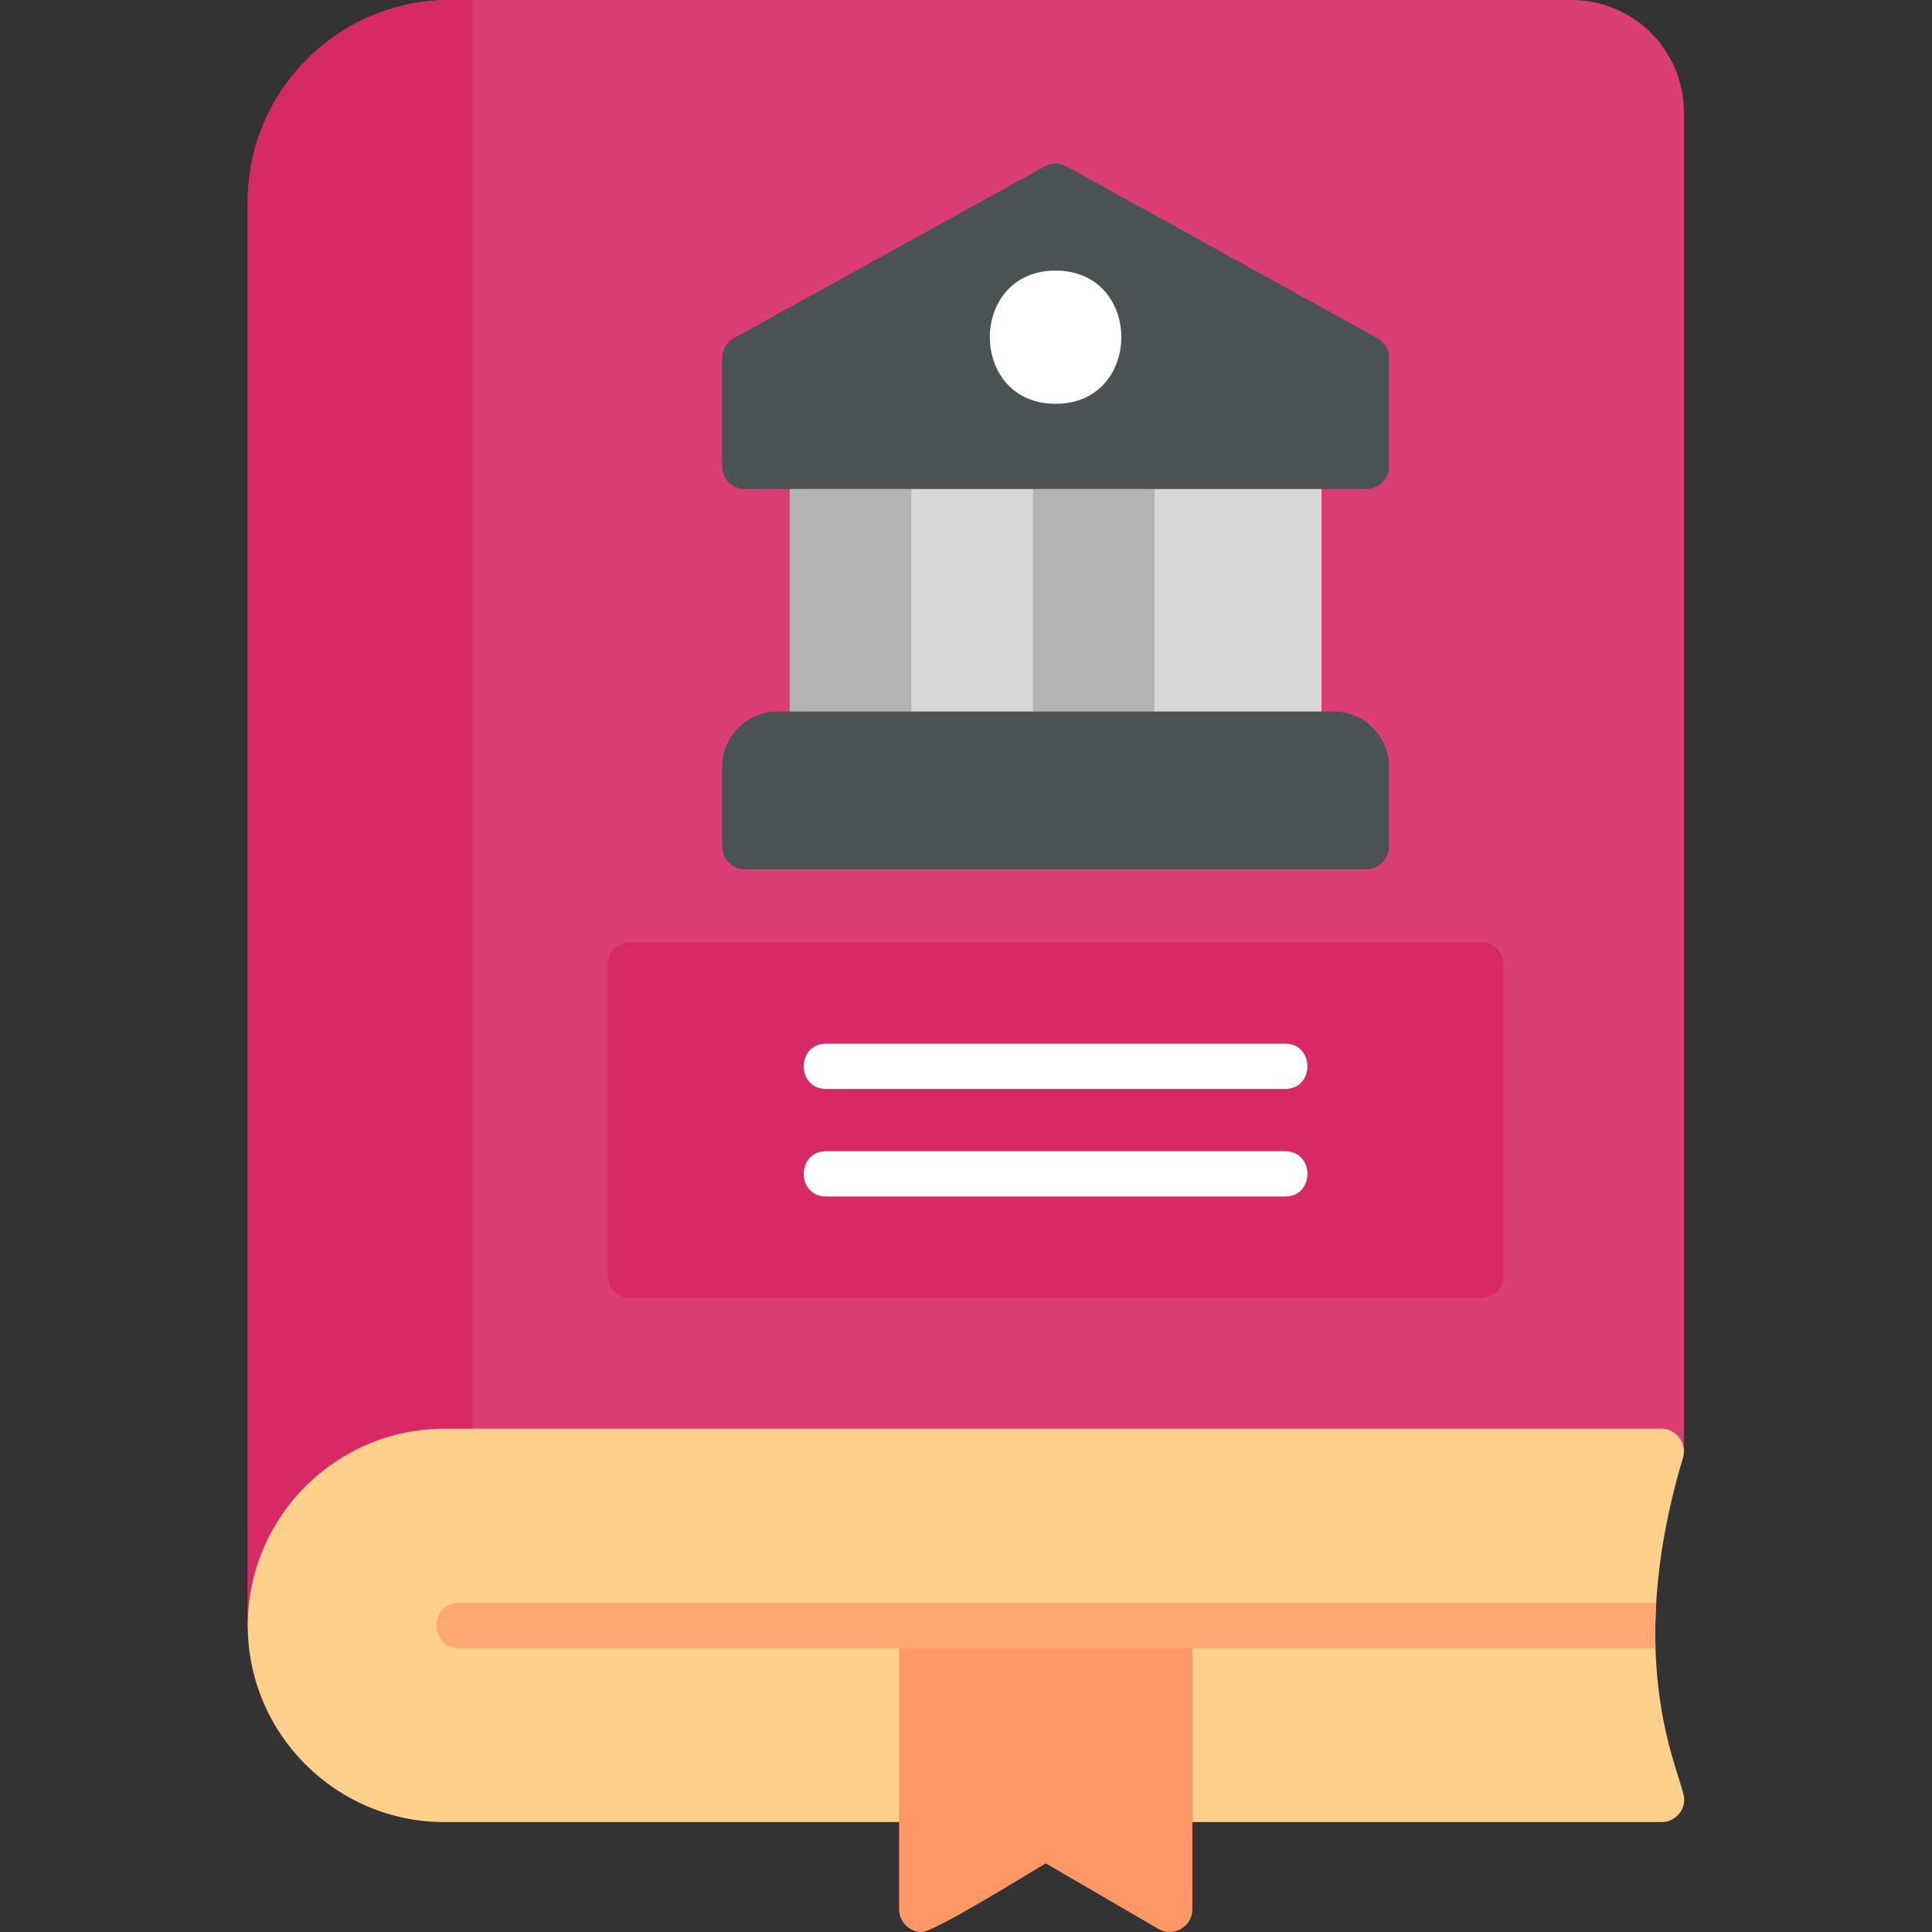
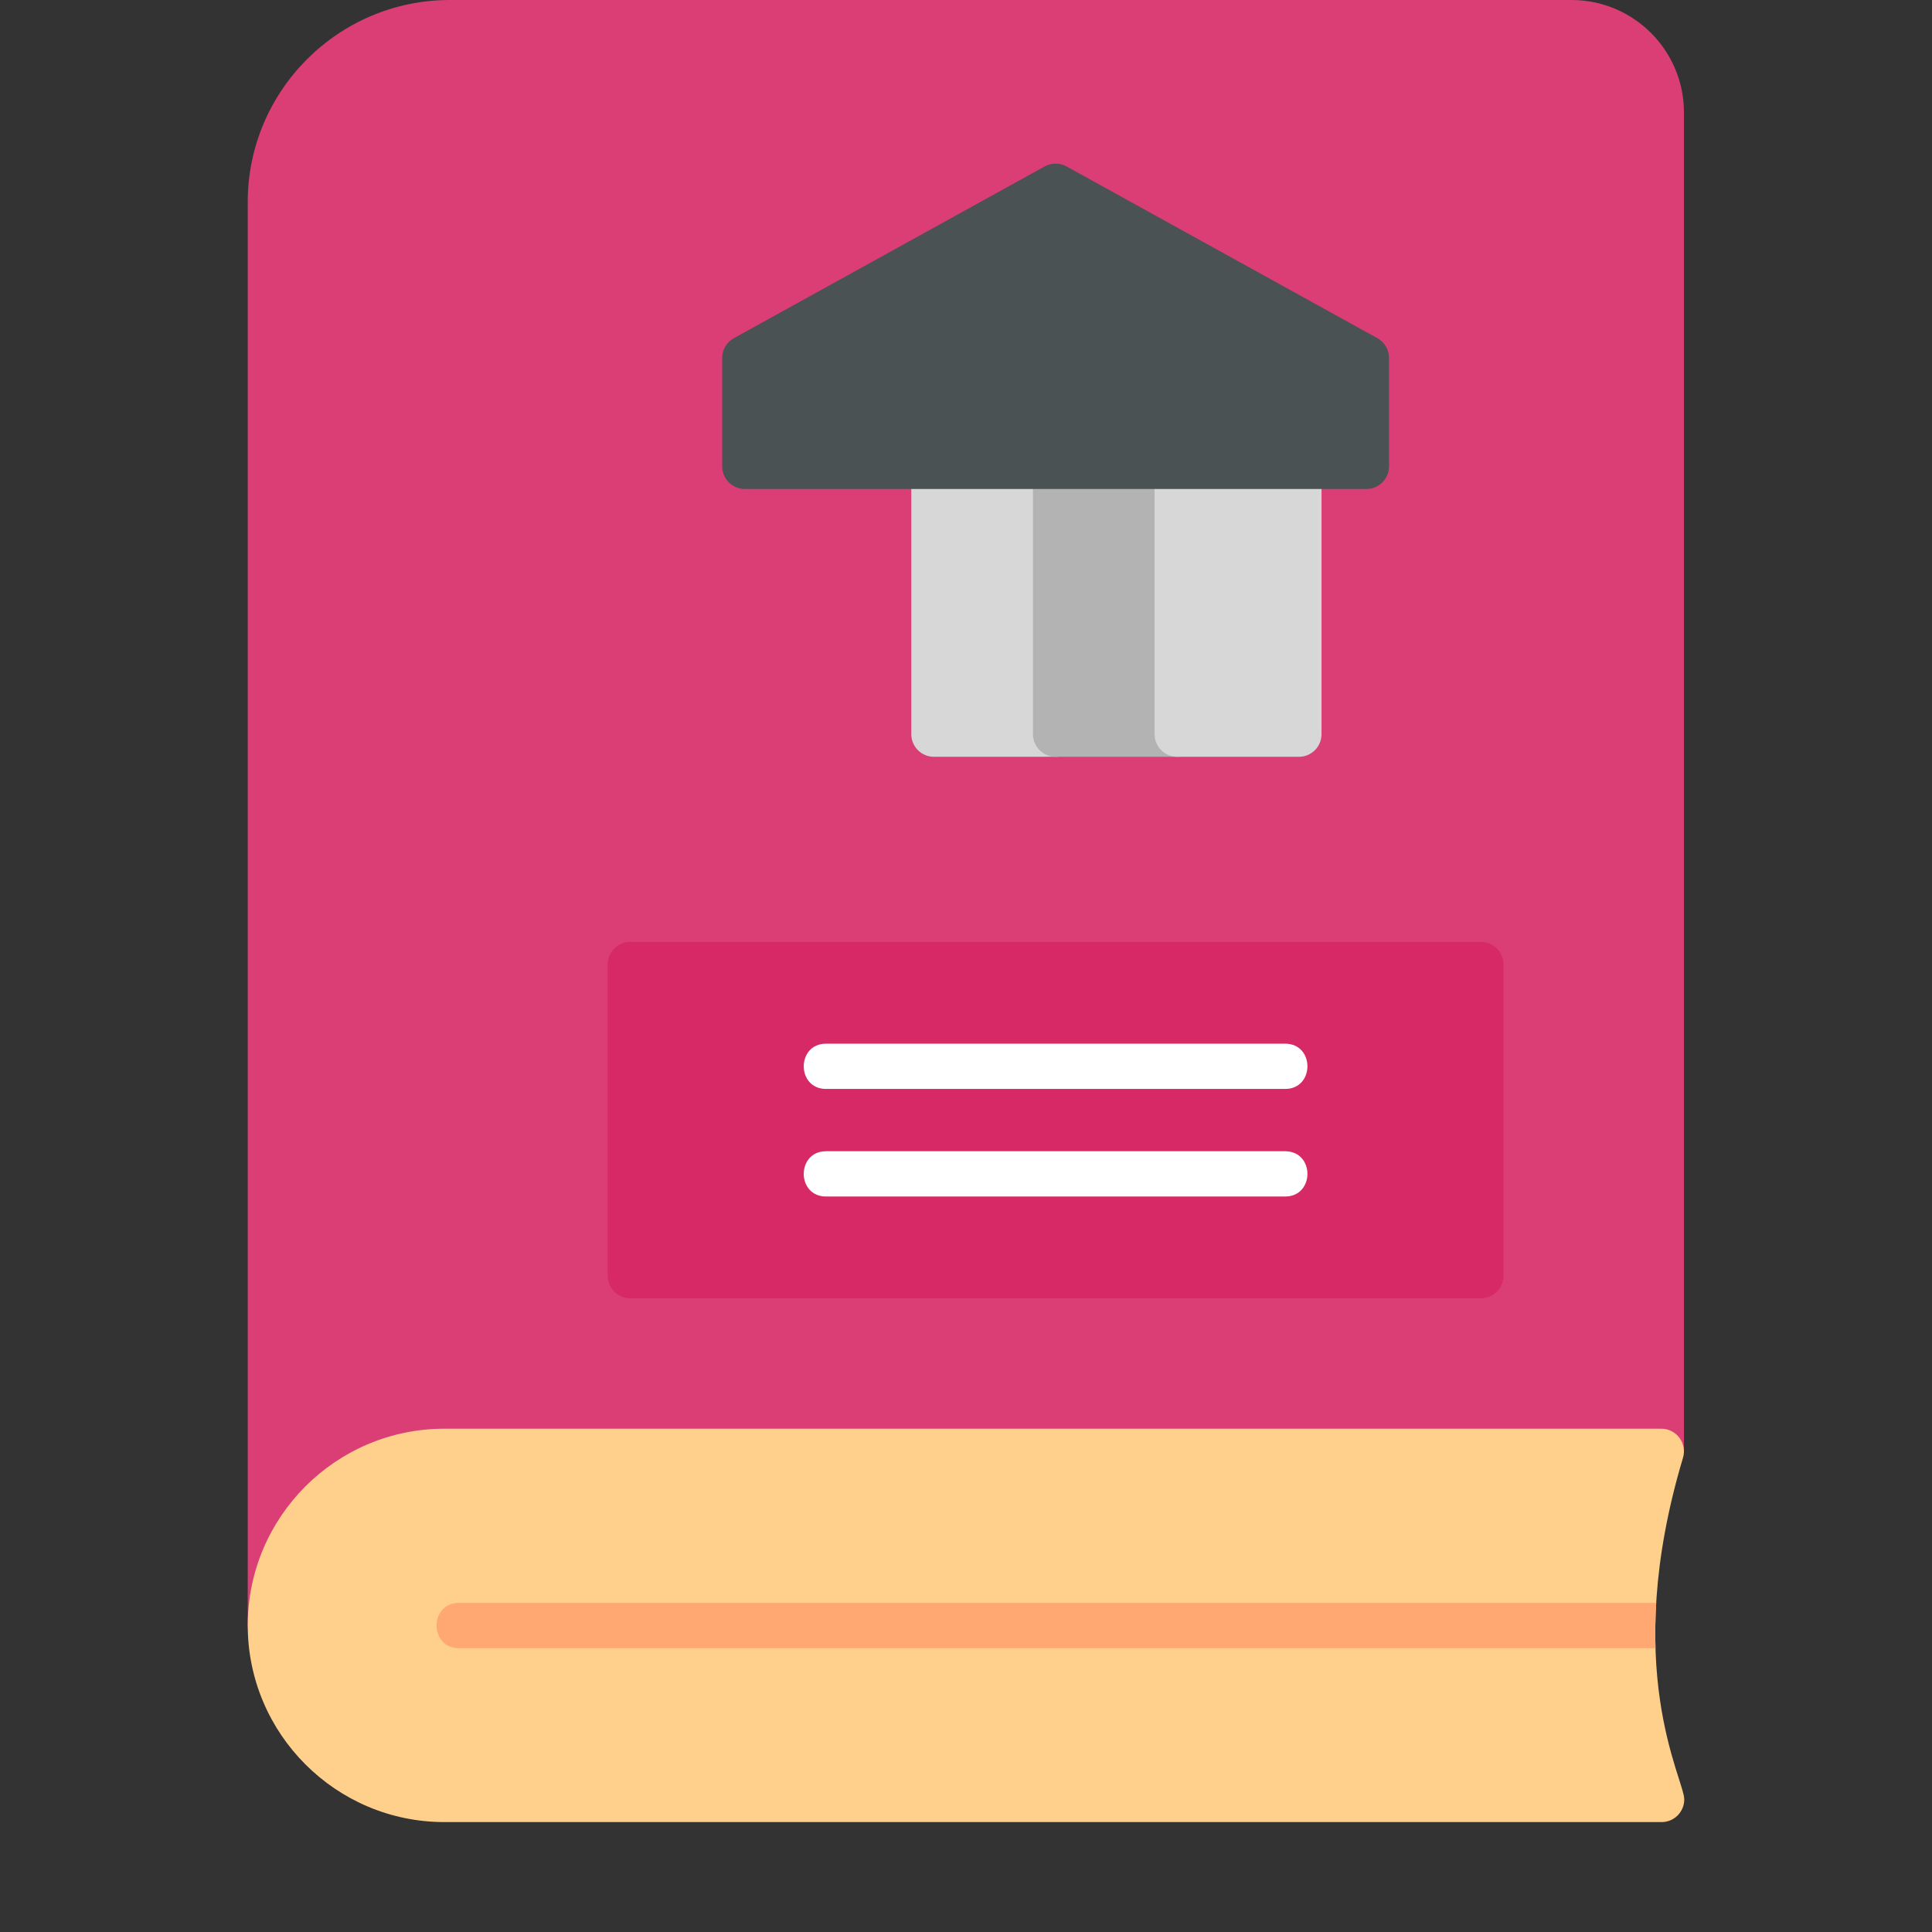
<svg xmlns="http://www.w3.org/2000/svg" clip-rule="evenodd" fill-rule="evenodd" height="512" image-rendering="optimizeQuality" shape-rendering="geometricPrecision" text-rendering="geometricPrecision" viewBox="0 0 1706.66 1706.66" width="512">
  <rect x="0" y="0" width="1706.66" height="1706.66" fill="#333333" stroke="none" />
  <g id="Layer_x0020_1">
    <path d="m238.84 1455.83c-11.04 0-20-8.97-20-20v-1257.29c0-98.44 80.1-178.54 178.53-178.54h990.9c54.73 0 99.28 44.53 99.28 99.26v1182.82c0 26.3-826.7 173.74-1248.7 173.74z" fill="#da3e75" />
-     <path d="m236.02 1455.63c-9.7-1.37-17.18-9.72-17.18-19.8v-1257.29c0-98.44 80.1-178.54 178.53-178.54h20v1282.08c0 9.19-68.61 172.87-147.76 173.47-12.28 0-23.47.05-33.6.07z" fill="#d62966" />
    <path d="m1467.81 1609.56c-626.93 0-455.8 0-1075.24 0-95.79 0-173.72-77.94-173.72-173.74 0-95.81 77.93-173.75 173.72-173.75h1074.96c13.38 0 22.99 12.96 19.15 25.76-55.73 186.1 1.13 283.44 1.13 301.71 0 11.06-8.95 20.02-20 20.02z" fill="#ffd08c" />
-     <path d="m814.27 1706.64c-10.96 0-20-8.87-20-20v-250.72c0-26.3 259.05-19.98 259.05 0v250.72c0 15.41-16.78 25.02-30.07 17.28l-99.47-57.89c-15.8 9.2-98.24 60.61-109.52 60.61z" fill="#ff9766" />
    <path d="m1463.04 1415.94c-.85 14.21-1 27.54-.62 40h-1057.02c-26.3 0-26.33-40 0-40z" fill="#ffa871" />
-     <path d="m825.02 668.53h-107.46c-11.04 0-20-8.96-20-20v-236.58c0-11.04 8.96-20 20-20h107.46c11.04 0 20 8.96 20 20v236.58c0 11.06-8.96 20-20 20z" fill="#b3b3b3" />
    <path d="m932.46 668.53h-107.46c-11.04 0-20-8.96-20-20v-236.58c0-11.04 8.96-20 20-20h107.46c11.04 0 20 8.96 20 20v236.58c0 11.06-8.96 20-20 20z" fill="#d7d7d7" />
    <path d="m1039.93 668.53h-107.46c-11.04 0-20-8.96-20-20v-236.58c0-11.04 8.97-20 20-20h107.46c11.04 0 20 8.96 20 20v236.58c.02 11.06-8.96 20-20 20z" fill="#b3b3b3" />
    <path d="m1147.39 668.53h-107.46c-11.04 0-20-8.96-20-20v-236.58c0-11.04 8.97-20 20-20h107.46c11.04 0 20 8.96 20 20v236.58c0 11.06-8.96 20-20 20z" fill="#d7d7d7" />
    <path d="m1206.98 431.96h-549.02c-11.04 0-20-8.96-20-20v-95.74c0-7.28 3.96-13.98 10.34-17.5l274.51-151.7c6.03-3.31 13.32-3.33 19.35 0l274.53 151.7c6.37 3.51 10.33 10.22 10.33 17.5v95.74c-.04 11.04-9 20-20.04 20z" fill="#4a5254" />
-     <path d="m1206.98 767.87h-549.02c-11.04 0-20-8.96-20-20v-70.44c0-26.96 21.93-48.89 48.89-48.89h491.24c26.96 0 48.9 21.93 48.9 48.89v70.44c-.02 11.05-8.97 20-20.01 20z" fill="#4a5254" />
-     <path d="m932.46 356.71c-77.42 0-77.42-117.67 0-117.67 77.44 0 77.43 117.67 0 117.67z" fill="#fff" />
    <path d="m1308.14 1146.89h-751.34c-11.04 0-20-8.97-20-20v-274.88c0-11.04 8.96-20 20-20h751.34c11.04 0 20 8.96 20 20v274.88c0 11.03-8.96 20-20 20z" fill="#d62966" />
    <g fill="#fff">
      <path d="m1135.19 961.94h-405.44c-26.33 0-26.33-40 0-40h405.44c26.33 0 26.33 40 0 40z" />
      <path d="m1135.19 1056.96h-405.44c-26.33 0-26.33-40 0-40h405.44c26.33 0 26.33 40 0 40z" />
    </g>
  </g>
</svg>